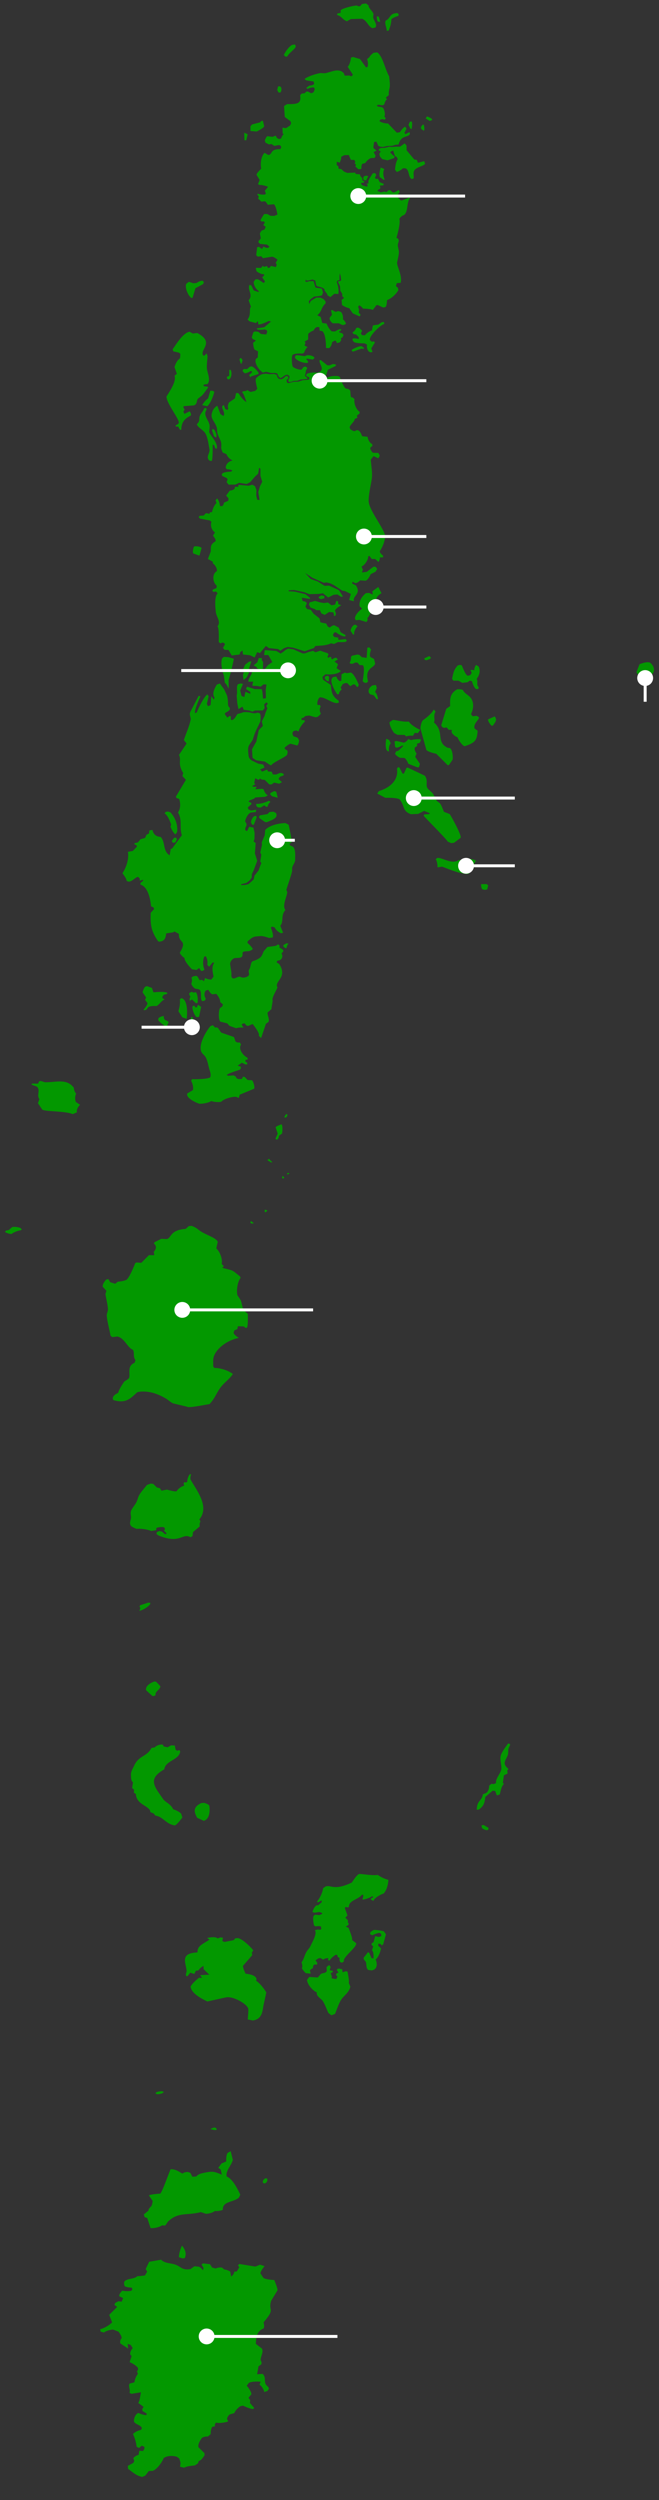
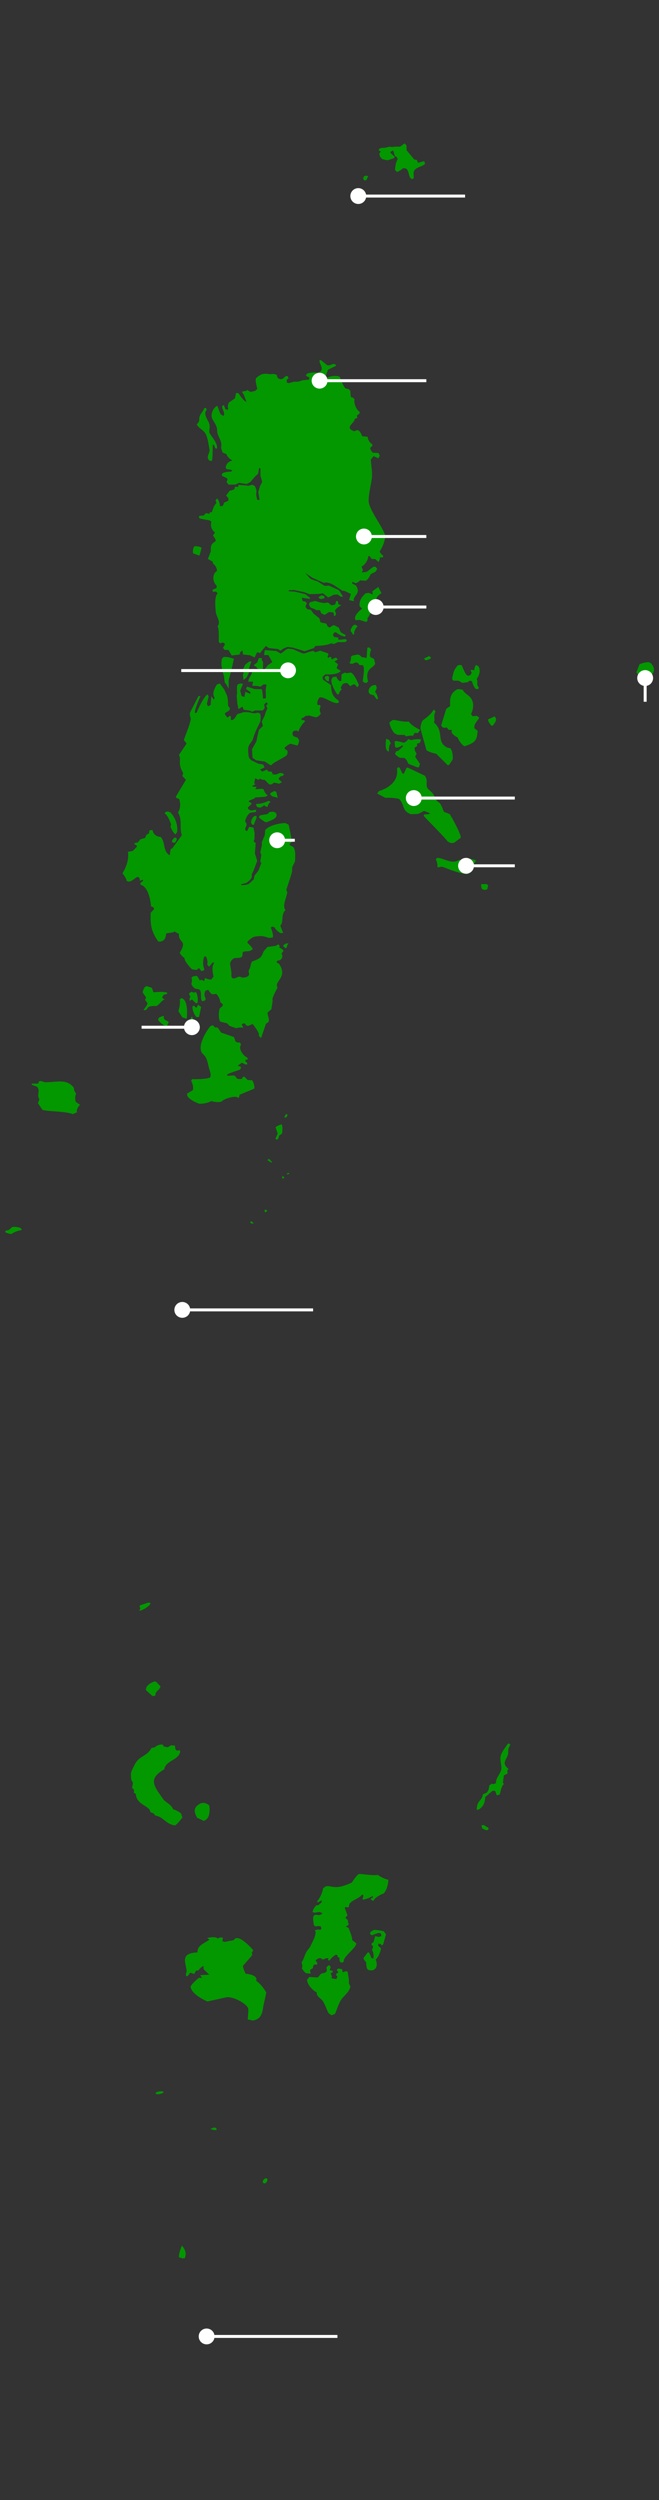
<svg xmlns="http://www.w3.org/2000/svg" width="111" height="421" fill="none">
  <rect width="100%" height="100%" fill="#333333" stroke="none" />
-   <path fill="#039800" fill-rule="evenodd" d="m29.087 58.803.088.36.957.217.247.205-.047.73c-.61.498-.704.887-.946 1.488l.404 1.157-.397.314c.37.948-.868 2.708-1.356 3.51.023 1.155 2.128 3.725 2.087 4.405l-.148.243-.361.168-.05.22.455.029.284.528.227.007c.038-1.088.359-1.796 1.602-2.4.108-.196-.035-.555-.203-.714l-.86.431-.194-.389.22-.32-.226-.442.085-.15 1.723-.134c.566-.22.4-.755.636-1.089.07-.1.597-.458.718-.586.39-.41.699-.91 1.037-1.349l-.14-.135-.56-.06-.117-.157.16-.155.523-.048c.624-.69-.04-1.948-.088-2.665-.043-.648.075-1.37.11-2.022.004-.054-.13-.41-.154-.483l-.387.385-.18-.044c-.698-.949 2.042-2.18-1.011-3.776l-.747.08-.561-.296c-1.141.196-2.4 2.38-2.83 2.937zm2.729-11.345-.42.313c-.308.504.196 1.949.84 2.405l.197-.029.481-1.607 1.288-.692.143-.317-.204-.26c-.33-.008-.814.21-1.02.384l-.546.049-.759-.246zm-12.73 188.314c-.306-.513.248-.956.816-1.211.182-.64.572-1.213.95-1.798.189-.292.867-.45.93-.853.128-.808-.346-1.91.886-2.415l.153-.443c-.496-.651-.08-1.306-.469-1.772-.858-.301-1.39-1.975-2.589-2.212l-.841.102-.298-.236-.047-.241c-.195-1.019-.502-2.098-.597-3.12-.032-.344.223-.755.202-1.102-.049-.821-.285-1.701-.422-2.519-.006-.036.144-.507.162-.573l-.627-.709c-.042-.374.318-.943.64-1.218l.345-.037.28.51.852.261.437-.353c.398-.017 1.174-.135 1.487-.34.51-.452 1.225-2.22 1.443-2.79l.264-.106.758.066 1.283-1.292.9.003-.087-.559c.422-.488.544-.944.02-1.418l.116-.209 1.125-.57.903.039c.859-.137.467-1.512 3.213-1.711l.522-.466.47-.046c.956.343 1.085.655 1.683 1.011.512.305 1.148.573 1.697.847.382.191.905.494 1.035.833l-.253 1.105c.664.606 1.085 1.855.908 2.617l.392.396-.28.179c.034.023.182.144.216.152.878.204 1.235.285 1.525.434.3.155.53.383 1.195.9.03.023.132.24.155.282-.56.67-.72 2.125-.563 2.867.029.133.508.748.575.928.334.894.133 1.493 1.193 2.258-.006.393.073 2.08-.17 2.354l-.222.012-.3-.238-.978-.035-.1.478-.5.229-.129.406c.047.276.616.7.89.858-1.962.361-3.876 1.81-4.26 3.279-.115.435-.043 1.058-.061 1.511l.178.261c1.12.012 2.358.441 3.13 1.02-.56.857-1.474 1.476-2.053 2.243-.704.933-1.003 1.94-1.888 2.835-1.048.153-2.415.471-3.464.506-.193.008-.288-.069-.472-.113-.223-.054-2.145-.5-2.216-.532-.412-.186-.8-.576-1.186-.803-1.2-.703-2.552-1.24-4.106-1.175-.154.007-.642.043-.773.165-1.238 1.163-1.975 1.857-3.978 1.268zm5.654 14.302.647-.236.428.052.598.592.534.143.251.411.935-.188c.266.084 1.34.384 1.616.275.186-.336.777-.826 1.28-.925l-.102-.385.134-.234.195.081.282-.112c-.017-.402.159-.91.404-1.268l.244-.007c-.086.315-.213.678-.032.991 1.102 1.901 3.15 4.515 1.418 6.608l.21.338c-.172.194-.186.612-.125.826l-1.143.965-.095.679-.326.194c-1.345-.751-1.667 1.015-4.807-.081-.337-.118-.776-.245-.933-.524l.075-.272.418-.168.453.099.485.422.22-.012.041-.165-.417-.4.173-.3-.146-.261c-.327-.132-1.008-.022-1.313.092l-.03.382-.854.133c-.613-.276-1.74-.437-2.452-.352-.365-.164-.847-.33-.997-.597-.25-.444.035-.837.058-1.276.023-.43-.172-.792.049-1.26.214-.453.611-.882.845-1.332.196-.375.26-.8.458-1.173.307-.582.905-1.203 1.322-1.755zm9.092 122.444.828.281c.47.019 1.216-.197 1.522-.463.38.031 1.027-.032 1.352-.199-.086-1.475 1.723-1.213 2.704-2.056l.238-.496c-.413-.832-1.217-2.615-2.287-3.055-.262-.926.865-1.94 1.022-2.828l-.238-.958-.119-.48-.512.286c-.239.318-.257 1.091-.238 1.436l-.795.349-.55.731.417.283.184.859c-1.378-.55-1.522-.592-2.934-.317-.579.112-1.044.243-1.374.631l-.653.039-.34-.656-.446-.15c-.356.035-.623.069-.886.277-.59-.321-1.186-.773-1.981-.733-.296.571-1.406 3.837-1.763 4.112-.393.021-1.58.113-1.903.294l.642.956c-.05.22-.094.687-.245.86-.143.163-.554.531-.455.739l-.796.648.136.467.436.129.563 1.709c.573.056 1.524-.155 1.928-.464l.519.037c.234-.222.37-.563.55-.731 1.72-1.599 3.167-.925 5.474-1.537zm-8.704 8.366-.593 1.219.258.446-.387.647c-.412.039-.85.109-1.267.109-.575.552-1.62.325-2.17.879-.12.212-.075.586.035.794.195.189.858.259 1.148.249l.162.255-.18.279c-.436.1-1.082.095-1.512-.014-.277.2-.572.642-.546.933l.664.325-.248.596-.52-.077-.564.286-.135.334.466.339-1.347 1.339.495 1.267c-.389.411-1.317 1.012-2.01 1.136l.06.418.58.158c.3-.278 1.076-.484 1.542-.496l.893.344c.208.258.56.791.544 1.104-.228.2-.325.642-.216.886l1.298.861-.067-.783.49.166.361.543c-.287.318-.415.613-.454 1.003l.264.351-.342 1.002c.509.212 1.128.598 1.412.978v.38l-.181.159.17.457c-.32.399-.536.961-.585 1.419l-.833.237c-.218.543.194 1.025-.003 1.537l.326.172 1.605-.254c-.066.304-.236 1.646-.466 1.781l.907.666-.24.417.065.283.72.445-.08.254a3.606 3.606 0 0 1-1.335-.375c-.564.22-.775 1.004-.75 1.424.16.498 1.148.581 1.339 1.134l-.134.294c-.636.155-.978.338-1.37.693.323.67.532 1.44.611 2.146l.404.215.474-.398.435.21c.064.201-.068.538-.252.692l-.599-.044-.132.716c-.328.024-.746.343-.888.538l.17.456-.167.343-.912.491.028.507c.68.481 1.42 1.197 2.396 1.355l.52-.222.574-.765.673-.03c.817-.321 1.618-1.57 1.851-2.169.634-.394 1.414-.413 2.18-.218l.43.307c.131.418.196.572.209.727.011.144-.022.29-.086.651l.7.179c.32-.233 1.381-.364 1.798-.387l.519-.344.152-.406c.486-.14.758-.674.984-.986l-.044-.354-.967-.947c-.225-.398.292-1.289.57-1.611.206-.148.694-.272.983-.219l.481-.415c-.017-.352.042-.906.27-1.228l.461-.082-.045-.317.2-.311c.553.157 1.564-.007 2.06-.199l-.192-.384c-.007-.246.21-.617.45-.788l.78-.234c.142-.394.566-.851.967-1.129l.46-.123c.599.254 1.049.486 1.719.585l.204-.191-.723-.825.04-.485-.288-.399.488-.594c.024-.392-.51-1.135-.786-1.445l.361-.478c.451-.236 1.482-.258 1.993-.179l-.204.488c.413.216.738.898.81 1.237l.524-.182.235-.32c.058-.328-.332-.501-.49-.767-.348-.589.07-1.243-.564-1.79l-.914.068.232-1.338.443-.31c.213-.417-.101-.599-.082-.846.045-.56.492-1.261.238-1.816l-1.052-.817c.071-.845.037-2.103 1.296-2.577.183-.241.104-.772.002-1.017l.4-.497c1.527-1.899.391-1.454.874-3.105.024-.083.955-1.601 1.06-1.778.131-.22-.417-1.508-.522-1.775-.392-.011-1.556-.116-1.832-.364l-.499-.748c-.003-.32.481-.962.7-1.221l-.77-.241-.775.315-2.71-.441-.233.241.231.317-.42.696-.438.052c.016.255-.242.645-.515.802l-.16-.812c-.207-.178-.678-.343-.995-.359l-.387-.329c-.293-.049-.822.009-1.056.159l-.602-.164-.369-.565-1.168-.136-.256.191.35.599-.11.382a1.53 1.53 0 0 0-.692-.615l-.744-.073-.658.476c-1.406.242-1.56-.39-2.54-.745-.825-.299-1.8-.187-2.404-.837-.668.125-1.344.234-2.017.351zM64.046 3.676l-.243-.858-.312-.093c-.033.234-.01.706.172.916l.383.035zm-5.618-.09.672-.379 1.888-.05c.868.343 1.013 1.324 1.76 1.59l.49-.117c.349-.528-.26-1.133-.375-1.65-.043-.196.079-.445.032-.639-.122-.497-.866-.963-.808-1.424l-.441-.339-.671.092-.314.362-.275.033-.268-.13c-.564-.01-2.513.478-2.74.806l-.006.418-.543.12-.075.24c.769.177.952.805 1.674 1.067zm6.712 1.609.324-.036c.264-.641.444-1.231.455-1.913.206-.232.81-.469 1.153-.555l.103-.223-.204-.263c-1.428.02-1.136.863-2.012 1.274-.225.49.194 1.17.18 1.716zM48.117 9.56l.295-.07c.228-.587 1.449-1.3 1.407-1.73l-.131-.267-.498.065c-.603.373-1.134 1.184-1.38 1.712l.307.29zm-.92 6.028c.255-.2.289-.791.042-1l-.26-.076-.163.1-.12.552.22.404.281.02zM72.35 20.36l.322-.074.132-.17c-.087-.192-.657-.439-.885-.514l-.218.338.65.42zm-29.118 1.788c.261-.12 1.273-.65 1.266-.906l-.224-.914-.27.052-.204.228-1.35.349-.267.325.009.78 1.04.086zm26.112-.408c.016-.205.185-1.167-.037-1.288l-.27.052-.224.52.29.603.24.114zm2.025.28c.202-.136.074-.794.023-.964l-.164-.1-.31.4.01.326.44.338zm-29.896 1.609.246-1.013-.583-.276.035 1.27.302.019zm22.663 4.586.603.248c-.278.466-.2 1.301.062 1.758l-.17.065-.629-.438c-.225-.347.01-1.29.134-1.633zm-6.202 26.506.333-.182c-.022-.248-.274-.599-.51-.771.064-.332-.022-.99-.362-1.252l-.44-.138-.412.15-.64-.344-.14.116.151.718-.4.513c-.043.287.24.74.553.914l1.006-.002.558.276.303.002zm2.993 3.977.31.073.079-.185-.407-.288c-.49-.032-1.348.397-1.671.621l.049.215.209.08c.464-.188.952-.35 1.431-.516z" clip-rule="evenodd" />
-   <path fill="#039800" fill-rule="evenodd" d="m63.721 54.67.535-.392.397-.078.085.34c-.802.253-2.7 2.215-2.428 2.735l.308.273.396-.06.123.212-.601.977.215.589-.345.075-.293-.149c-.248-.276-.402-.823-.275-1.145l-.4-.214c-.509-.028-1.517-.005-1.868-.276l-.21-.317.052-.22c.252-.105.79-.004 1.018.088l-.01-.326-.426-.431-.435-.084-.21-.297c.314-.106.593-.516.654-.746l.296-.053c.26.058.579.377.687.542l-.205.447.205.28.482.028c.19-.272.738-.732 1.172-.81l.163-.845c.293-.076.613-.116.918-.143zm-23.04 6.597.187-.609-.209-.316-.207-.044-.122.262.22.66.131.047zm11.184-.176.025-.238-.288-.328.062-.148 1.026.177.296-.287c-.187-.364-.805-.466-1.28-.439l-.386.15c-.258-.034-1.321-.232-1.523-.115l-.14.335c.23.505 1.488 1.05 2.208.893zm-9.673 2.494.078-.188 1.242-.396.053-.204c-.193-.3-.722-.932-1.15-1.097l-.347.057-.46.407-.48-.029-.192.103-.073.257.345.364c.314-.002.805-.232 1.014-.385l.18.045.069.176-.503.466.224.424zm-3.742.335.285-.142c.302-.406.338-1.075.116-1.497l-.228-.005-.015 1.036-.317.09-.096.26.255.258zm-3.545 4.49c.601-.507 1.019-1.74 1.202-2.412l-.22-.17-.456-.045-.386 1.33c-.385.191-.823.812-.988 1.11l.848.187zm.905 3.842-.103.233.338.974.344.223c.251-.315-.119-1.075-.341-1.364l-.238-.066z" clip-rule="evenodd" />
  <path fill="#039800" fill-rule="evenodd" d="m36.547 75.472-.139.117c-.172-.114-.335-.393-.286-.565l-.295-.166c-.01.335.03 2.638-.182 2.772l-.355-.054c-.714-.6.13-1.25-.01-1.942-.153-.757-.268-1.884-.655-2.598-.334-.613-1.225-.96-1.481-1.585.616-.58.32-.863.505-1.392.146-.418.587-.8.719-1.275l.339-.112.111.321c-.739.908.439 1.82.492 2.697.02.327-.045.693-.066 1.021-.03.452 1.399 1.64 1.303 2.76zM33.596 93.57l.362-1.292c-.187-.241-.953-.357-1.28-.237-.114.25-.3.917-.102 1.17l1.02.359zm29.179 6.548-.632-.274-.524.048c-.746.616-1.18 1.395-1.044 2.22l.419.395c-.524.329-1.282 1.16-1.2 1.701l.152.245.569-.067 1.197.367.217-.301-.038-.379c.763-.78.75-2.107.906-3.032l.582-.195c.067-.323.493-.777.882-.94l-.541-1.059-1.003.73.058.541zm-3.299 6.761-.42-.649c.013-.288.228-.754.525-.957l.267-.087.381.27c-.295.292-.69.978-.56 1.357l-.193.066zm12.318 4.322.654-.236.149-.226-.302-.255-.839.39.075.214.263.113zm36.635 2.929.512-.391.678-.018c.841-.601.604-1.52-.089-2.103-.422-.25-1.376.048-1.809.242l-.519 1.319c.037.263.683.778.926.947l.301.004zm-53.676-.204-.07.294.293.383.394.159.07-.764-.225-.207-.462.135zm6.974 1.077.275-.234c-.637-2.341 1.02-2.238 1.184-3.028l-.184-.772-.586-.31c-.236-.237-.013-1.014.093-1.259l-.293-.383-.346.055-.116 1.714-.819-.118-.39-.376-.34-.068-.88.189-.205.176c.021.243-.027.805-.244 1.014l.113.137.359.054.525-.23.357.034.344.399.53.026c.415.318.033 2.251-.015 2.707l.305.238.333.035zm-4.915 1.947.314-.091c-.046-.229.197-.587.425-.733l-.164-.355.34-.583.459-.17.302.019.509.515.518-.319.282.057.344.398.172-.045.113-.351c-.206-.462-.76-1.795-1.322-2.033l-.69.111-.314-.108-.572.284-.037 1.092-.268.069c-.334-.233-.441-.418-.557-.767l-.495.064c-.96.451.322 2.468.64 2.946zm23.756-.928.067-.295c-.47-.413-.06-.934-.347-1.397.479-.65.676-1.378.329-2.088l-.405-.269c-.224.22-.364.656-.304.925l-.412-.103-.245.068.2.442-.238.394-.415.096c-.407-.094-.878-1.444-1.014-1.74l-.285-.095-.391.095c-.731.807-.725 1.24-.967 2.252l.209.316.879.007.643.363.89-.105.349-.272.388.105c.055.254.363 1.211.743 1.322l.326-.021zm-17.116 1.737.22-.049c-.033-.314-.203-.938-.503-1.189l.307-.653-.158-.518-.57.069c-.569.301-.97 1.101-.367 1.511l.57.149.5.68zM83 122.209c.377-.527.831-.988.314-1.562l-1.103.497c-.013.381.3.72.539 1.042l.25.023zm-12.223.701c-.598-.26-1.656-.898-1.909-1.401-1.06.119-2.427-.335-2.713-.266l-.558.396c.048.59.405 1.295.794 1.807l.559.297 1.208.023.252.258c.254-.141.847-.162 1.143-.117l.3-.49.529.042.395-.549zm7.196-6.705c-.197-.14-.72-.159-.968-.128-1.29.733-1.214 1.723-1.18 2.826l-.655.455-.86 2.792.21.315.287.112.42-.078.369.414.503-.009-.033.419c.135.296.591.708.992.835.151.382.678 1.291 1.188 1.513 1.928-.623 2.076-1.094 2.21-2.611l-.516-.37c-.278-.865.88-1.562.726-1.913l-.378-.232-.67.072-.286-.346c.422-.852.588-2.026-.123-2.844-.39-.449-.965-.641-1.236-1.222zm-12.431 10.353c-.087-.351-.044-1.077.28-1.377l-.287-.585-.473-.191c-.088.377-.25 1.791.221 2.077l.259.076z" clip-rule="evenodd" />
  <path fill="#039800" fill-rule="evenodd" d="m73.073 119.475.289.366c-.452.71.001 1.39-.282 1.813 1.872 1.625.27 3.258 2.308 4.268l.382.051c.46.245.565 1.623.457 1.954-.022.07-.553.815-.63.927l-.2-.008-1.911-1.911c-.391-.071-1.474-.356-1.674-.65-.057-.241-.985-3.542-.989-3.615-.013-.258.152-1.175.431-1.386.772-.583 1.36-1.027 1.82-1.809zm-2.504 9.729.165-.572-.803-1.19.243-.541c-.195-.228-.447-.766-.287-1.038l.376-.239-.017-.397.44-.117.223-.483-.089-.141c-.4-.025-1.177 0-1.54.158l-.522-.188c-.096.205-.447.557-.763.606l-1.184-.281-.345.075.07.886.194.17c.313 0 .804-.231 1.012-.383l.188.099-.82.791-.367.093-.208.393c.088.267.56.593.877.714l.682.017c.295.094.608.776.68.979l1.518.605.277-.016zm-23.792 5.136-.23-.968-.24-.149c-.25.023-.612.236-.763.371l-.032.183.31.31.955.253zm-2.857 1.653.586-.379.329.254.271-.034c-.024-.24.2-.626.47-.771l-.3-.22c-.464.26-1.514.597-2.126.52l.037.362.224.224.508.044zm1.017 2.467c.815-.355 2.013-.685 1.54-1.56l-.424-.213-.648.057-.363.347-1.234.213-.157.174.002.237c.312.256.662.491 1.008.722l.276.023zm-2.186.428.49-1.264-.097-.23-.32.054c-.33.243-.571.783-.532 1.119l.21.334.25-.013zm-13.219 1.627.287-.361c.172-1.115-.239-2.425-1.117-3.352l-.417-.142-.371.059-.195.266c.518.223 1.002 1.509 1.11 1.898l-.116.316c.148.408.439.985.82 1.316zm-.325 1.419.318-.071c.103-.17.19-.349.27-.525l-.13-.266-.325.002-.396.513.078.248.185.099zm42.243-5.382-1.023.511-1.199.05c-1.515-.515-.998-1.41-1.949-2.525-.482-.242-1.814-.262-2.36-.232l-1.381-.721.283-.416c2.158-.651 3.333-2.08 3.034-3.785l.223-.249.21.078.51 1.008.227.005.447-.968.196-.049 2.883 1.366c.643.851.044 1.619.506 2.169.241.288.623.548.84.842.281.378.406.838.684 1.217.096.131.496.372.575.495.262.405.428.934.624 1.362l.97.383c.411.635 2.107 3.745 1.828 4.003l-1.093.825-.492.063-.58-.258c-.173-.382-3.356-3.559-4.047-4.335l.075-.24.773-.044.235-.14-1-.415zm7.349 10.636.305-.181.137-.843c.563-.392.58-.774.928-1.18l-.144-.155c-.089-.038-1.147-.27-1.31-.308-.258.116-1.084.391-1.4.277-1.2.875-2.743-.412-3.668-.321l-.255.213c.26.454.292.902.3 1.384l.762-.134c1.242.46 2.918 1.193 4.345 1.248zm3.163 1.692-.926.014c-.011.18.025.748.243.878l.386.087.392-.077.179-.682-.275-.22zm-33.841 10.804.168-.082c-.01-.211.127-.546.323-.707l-.379-.033-.519.301.053.27.354.251zm-15.109 9.266.267-.071c.068-.444.059-1.399-.295-1.8l-.393.077-.316-.146-.378.222c-.08.165.047.459.19.589-.1.157-.239.548-.099.714l.35-.22.674.635zm-8.742 1.178.37-.076.329-.436c.265-.209 1.01-.239 1.356-.186.54-.246.762-.848 1.405-1.115l-.374-.235-.004-.255.268-.322.51-.12.056-.187c-.35-.258-1.908-.14-2.338-.083l-.258-.749-.832-.296-.266.086c-.246.148-.431.744-.472.955l.594.872-.18.394.411.557c-.042.34-.398.804-.661 1.073l.086.123zm8.87 1.18.393-.076.347-1.674-.54-.352-.18.448-.251-.023-.209-.297-.264.124c-.135.409.302 1.56.704 1.85zm-1.7.26c.104-.648.267-3.283-.902-3.474l-.254.196c.1.632-.04 1.381-.236 1.995l.665 1.035.727.248zm.84.825.172-.048c.134-.294.12-.825-.096-1.101l-.166.065c-.066.213-.166.906.09 1.084zM12.258 187.62l.716-.315c-.162-.358.196-.987.515-1.248l-.704-.484c-.18-.375-.171-1.017.047-1.385-.224-.266-.402-.681-.387-.996-1.182-1.593-2.886-.943-4.812-.938-.221 0-.672-.283-1.022-.177l-.206.412-1.029-.014-.052.187.887.329c.667.604-.102 1.444.43 2.101l-.25.688.721 1.067c.38.364 3.854.219 5.146.773zm15.798-14.696.342-.762c-.055-.162-.393-.338-.593-.385-.175-.154-.266-.487-.198-.68-.289.012-.713.176-.89.341l-.092.296c.268.444.918.9 1.43 1.19zm7.332 8.521c-.58.299-2.386.312-3.047.284l-.145.298c.217.342.45 1.179.273 1.568l-.92.541c-.264.709 1.197 1.444 1.988 1.722.607.058 1.596-.145 2.056-.444.421.158 1.206.236 1.664.123.453-.473 1.72-.877 2.514-.834l.446.192.167-.553 2.396-.989c.198-.159-.092-1.236-.33-1.435l-.758-.049-.454-.5-.305-.056-.208.393-.55.015-.316-.128-.156-.3-.349-.198-.944.071-.213-.132c.145-.258 1.803-.755 2.184-.889l.2-.228-.03-.29-.52-.169.7-.493.657.307.27-.052-.057-.307-.264-.13.016-.292.392-.095-.083-.285c-.789-.396-1.551-1.523-1.06-2.192l-.189-.354-.454-.012-.291-.164-.255-.749-2.163-.75-.535-.786-.236-.097-.22.049-.418-.412-.41.167c-.823.991-2.13 3.312-1.448 4.445.145.24.451.453.602.692.38.6.486 1.484.68 2.118.106.342.355.983.123 1.379zm12.594 6.765.187-.036c.153-.08.25-.314.25-.443l-.083-.109-.187.036-.266.444.099.108zm-1.564 1.622.36 1.079-.379.828.102.147.228.012c.178-.258.25-.306.244-.62l.53-.395c.064-.241.156-1.424-.111-1.547-.24.105-.83.301-.974.496zm-.751 5.93.205-.024-.567-.599-.272.229.634.394zm-1.003 8.377.108-.014.263-.241-.112-.106-.318-.07-.046.292.105.139zM1.96 207.795c.333-.283 1.052-.56 1.555-.617l.16-.154-.253-.241c-.325-.127-1-.245-1.365-.139l-.594.507-.443.082-.176.209c.21.208.774.364 1.116.353zm40.695-1.755.047-.075-.043-.086c-.113-.036-.267-.144-.302-.233l-.14.033-.05.253.187.102.3.006zm-19.184 65.222c.583-.084 1.635-.761 1.847-1.165l-.003-.177-.326-.041-1.346.434-.15.211.158.284-.18.454zm2.183 14.333.28.026.285-.167c-.202-.601.859-.955.784-1.506l-.684-.717-.25-.077c-.754.201-1.67.856-1.449 1.498l1.034.943zm57.892 14.689-.417.166-.339-.064-.405.326c.046.344-.124.928-.449 1.195l-.609.265c-.16 1.194-.942.857-1.036 2.587l.327-.018c.919-.596 1.025-1.249 1.127-2.127l1.225-1.057.436.036.284.755.496-.162c.14-.521.236-1.373.71-1.784l-.2-.159.175-1.281.628-.298-.064-.489c.059-.099.144-.193.217-.287-1.192-.969-.419-1.431-.123-2.334.089-.272.065-.67.092-.953.024-.241.233-.568.33-.801-.203-.189-.104-.178-.382-.176l-.09.124c-.41.573-1.061 1.423-1.164 2.042-.104.632.163 1.396.135 2.043-.031.785-1.009 1.588-.904 2.451zm-1.452 7.926.184-.178-.005-.219-.796-.478-.384.06.094.44c.167.17.605.384.907.375zm-47.77-1.579c1.083-.32 1.04-1.917.923-2.583-.145-.194-.614-.392-.893-.447l-.451.038c-1.387.661-1.273 1.427-.7 2.473l1.12.519zm-4.86.772c.364-.148 1.065-1.077 1.254-1.343l-.215-.652c-.307-.294-.856-.581-1.323-.72-.442-.899-1.12-1.052-1.665-1.664l-.788-1.141c-1.2-1.736-1.175-2.702.946-3.926.189-1.49 2.452-1.52 2.69-3.003l-.152-.242-.387.116-.252-.213-.127-.667-.623-.033-.589.331-.644-.138-.173-.307c-.448-.096-1.128.166-1.333.456l-.567.101c-.787 1.511-2.118 1.239-2.903 2.946-.261.565-.59 1.029-.553 1.629.022.375-.027.905.34 1.221l-.146.955.323.274-.031.519.34.203c.068 1.865 2.412 1.983 2.44 3.056l.563.231.275.358c1.351.184 1.718 1.418 3.3 1.653zm32.577 24.345.548.071c1.08-.161.944-1.269.685-1.831.503-.446.82-1.327.898-1.882l-.468-.437.024-.365.407.084.163.228.25-.2.462-1.682-.374-.507a7.898 7.898 0 0 0-1.661-.232c-.308.156-.766.407-.61.734l.324.179c.234-.12.94-.428 1.249-.403l.244.134.057.409-.45.136-.588-.14-.282.993-.331.25-.001.236.275.26-.21.643c.298.218.284 1.096.252 1.371l-.323-.04-.39-.903-.208-.104-.707.902c-.127.386.26.508.354.774.128.364-.004 1.043.411 1.322zm-9.018-6.702.555-.125.337.064.209-.132-.072-.434c-.227-.083-.658-.079-.884.003l-.268-.18c-.083-.318-.28-1.36-.035-1.656l.219-.15.737.069.445-.217.002-.138-.492-.17-.763.12-.388-.118c.14-.416.272-.796.678-1.128l.295-.006.588-.508-.017-.339-.547.345-.241-.096c.52-.641.942-1.525 1.042-2.268l.408-.288c.958-.345 1.35.782 4.422-.667.29-.4.73-1.161 1.205-1.435.24-.09 2.072.296 3.18.149.454.326 1.153.685 1.774.817.004.638-.262 1.771-.795 2.309-.576.185-1.565.755-1.708 1.241l-.403-.182-.043-.212.377-.207-.011-.118-.145-.062c-.4.257-1.014.48-1.53.576l-.118-.075c.061-.134.235-.62.111-.749l-.185.001c-.613.81-2.237.952-2.183 2.019l-.18.122-.371-.093-.153.168.453 1.256-.361.399.43.408.009.453.151.105-.096.265-.41.247.473.243c.136.393.718 1.779.57 2.018l.703.547c.133.72-2.35 2.372-2.059 3.058l-.314.218-.26-.061c-.172-.17-.243-.53-.138-.728l-.335-.161-.075-.336-.269-.044c-.413.247-.831.637-1.053.992l-.243-.094.06-.335c-.285.028-.383.029-.47.053-.09.024-.168.074-.425.203l-.41-.263-.34.032-.514.334.309.486-.1.265-.38-.037-.214.187-.08.466c-.198.04-.425.237-.479.375l.129.518-.842-.088c-.244-.252-.535-.565-.661-.865.193-.185.037-.76-.05-.952.43-.569.488-1.146.802-1.715.21-.381.547-.654.733-1.074.234-.538 1.185-2.116.704-2.625z" clip-rule="evenodd" />
  <path fill="#039800" fill-rule="evenodd" d="m56.663 333.258.177-.416-.242-.231.076-.269.34-.171-.266-.375.029-.189.276-.11.575.117.079.513.581-.175.25.077c.033.225.344 1.694.2 1.887l.28.639c-.272 1.088-1.108 1.464-1.613 2.305-.412.687-.666 1.559-.975 2.282l-.61.233c-.07-.056-.51-.392-.522-.418-.292-.624-.54-1.374-.919-1.967-.295-.461-1.184-.853-1-1.458-.817-.374-1.63-1.42-1.66-2.12l.369-.493 1.44.091c.19-.211.368-.455.591-.647l.662-.17.266-.233-.049-.7.446-.354.26.335-.172.534.54.126-.028.189-.337.211.206.572a.249.249 0 0 0-.027.277c.236.074.521.105.777.108zm-14.245-4.508c.129-.05.21-.254.221-.348-.41-.512-1.767-1.894-2.579-2.022l-.415.028-.294.321-1.536.296-.366-.152.107-.555-.417-.067-.48.186c-.316-.35-1.364-.183-1.778-.074l.403.273c-1.104.752-2.07 1.01-2.014 2.149-2.973.142-1.985 1.632-1.842 3.066.032.32-.251.611-.037.946l.2-.013.454-.583.682.212.268-.547.442-.051c.132-.266.515-.6.836-.753l.028.547c.32.308.625.628.963.924l-1.546.076.316.485-.487-.047c-.513.387-1.176.974-1.443 1.487.111 1.098 1.676 1.975 2.825 2.515l3.137-.69c1.19-.261 3.724 1.18 3.76 1.994.025.559-.065 1.161-.096 1.723l.869.176c1.665-.251 1.604-1.746 1.812-2.685l.447-2.035c-.382-.641-1.017-1.491-1.723-1.983l.078-.293c-.155-.617-1.116-.803-1.852-.888-.184-.409-.398-.875-.446-1.307l1.565-1.804-.062-.507zm-11.77 49.418c-.277.599-.494 1.308-.512 1.942l.603.205.384-.047c.325-.738.082-1.455-.476-2.1zm7.799-267.504-.748-.046-.298.27c-.255.84.018 2.097.313 2.907l.154 1.182.233.222.421.781-.018-1.445.409-1.439.487-2.165-.953-.267zm6.868 18.047.35.186c.297-.499 2.022-1.192 2.649-1.727.087-.176.199-.603.066-.785l-.43-.284v-.2c.152-.145.74-.641 1.01-.657l1.114.302c.208-.191.297-.661.304-.89l-.245-.422-.685-.248c-.166-.166-.223-.511-.145-.704l.205-.194.418-.079.37.179c.078-.555.706-1.367 1.073-1.694l-.096-.213-.481-.028-.006-.309.34-.092.298-.27.642-.09 1.086.3.32-.071c.192-.121.507-.388.566-.578-.21-.284-.252-.855-.021-1.142l-.133-.283-.401.003c-.107-.431.067-1.04.389-1.293.917-.029 1.875.918 2.89.981l.34-.11-.084-.322c-1.14-.767-1.188-1.503-1.284-2.616l-1.327-.907-.099-.449a4.28 4.28 0 0 1 .532-.448c.857.056 2.033.012 2.575-.562l-.728-.468.255-.669-.603-.455.565-.359-.282-.295-.39.095-.231.197-.216-.117.027-.236-.236-.079-.256.178-.17-.171.183-.409-.121-.194-1.278-.436-.8.265-.41-.239-.73.189-.617.235-.389.017-1.586-.702-.897-.114-.406.225-.397.328-.437.277-.712-.431-1.214-.1-.748-.044-.105.831.709-.006.67 1.183-.737.524-.575.724-.353.429-1.646-.57-.172.885-.49.9-.07.416.814-.011-.103.443-.013.258.711.019.685.124.464-.383.5.028-.13.961.045 1.341-.491.074-.1-1.157-.108-.434-1.207-.023-1.277-.406-.18.396.717.484.028.334-.846-.349-.172.885-.477-.184-.221-.92.472-1.105-.398-.085-.484.151-.143.394.023 1.082-.066.468.11 1.285.19.947.672-.419.223.532.897.115.55.207.444-.202 1.31-.008.32-.402-.088-.616.36-.352.268.22-.287.375.212.403-.295.685-.194.628-.455.898.173.768-.684.702-.28 1.277-.124.626-.43.768-.307.556.09 1.442.602.411.505.08.97.136.698.465z" clip-rule="evenodd" />
  <path fill="#039800" fill-rule="evenodd" d="m41.02 114.526.528-.463.364-.714.037-.802.395-1.18-.42.071-.632.494-.416.922.452-.098-.308.531-.106.417.106.822zm2.554-3.706-.222.707-.63.52.487.287.088.203.668.33.33-.273.009-1.136-.203-.301.006-.335-.533-.002zm.822 49.4s-.225.681-.485.952c-.26.27-.874.556-1.29.678-.417.122-.349.893-.596 1.318-.247.424-.101.469-.066.88.036.412-.86.71-1.303.524-.443-.186-.433-.083-1.052.151-.619.235-.67-.382-.623-.642.048-.26-.194-1.437-.22-1.745-.028-.309.29-.737.56-.903.268-.167.419-.071 1.05-.152.633-.081.443-.64.495-.849.052-.208.335-.221.9-.247.566-.026.817-.399.817-.399s-.406-.602-.786-.894c-.38-.292.295-.684.295-.684s.455-.485 1.09-.514c.636-.03.77-.139 1.423.038.653.176.69.22.69.22l.626-.072c.197-.333-.162-1.335-.303-1.655l.18-.193.465.139c.132.35.636.827 1.083.993l.34-.092-.477-1.174c.653-.753.017-1.729.867-2.646-.587-.713.227-2.2.31-2.979.009-.083-.17-.402-.15-.464.31-.981.676-1.973.936-2.96.069-.26-.006-.559.06-.82.088-.345.484-.815.478-1.155-.01-.588.15-1.768-.345-2.271l-.475-.225-.147-.23.41-.367c.063-.086-.505-2.797-.536-2.894l-.53-.281c-1.21.031-2.711.385-3.414 1.157l-.087.903-.5 1.185.037.437-.282 1.252.177.405-.183 1.17.194.197-.492 1.288-.67.857-.123.625-.854.788-.59.155-.671.031-.013-.155.902-.222.563-.464.317-.428.021-.569.33-.713.575-1.549-.391-1.247.134-1.737-.343-.268.14-.445.019-1.008-.196-.891c-.284-.037-.548-.079-.706-.14l-.368.747-.271-.146c-.199-.645.55-.729-.058-1.488.066-.419.4-1.256.944-1.489.288-.034.58-.06.864-.103l.059-.384-.86.138-.45-.209-.11-.304.64-.581-.071-.214-.422-.193.057-.149.912-.379.132-.171 1.694-.114.45-.244c-.372-.178-.663-.709-.71-1.012l-.262-.096-1.143.083.229-.414-.529-.004-.262-.113.57-.306-.2-.198.166-.817.58.276.228-.229.32.18.483.046.758.756.377.016.444-.316.848.189.474-.263-.585-.531.235-.377.602-.233.081-.168-.3-.219-.402-.015-.602.252-.552-.004-.226-.478-.58-.021-.185-.318-.827.34-.352-.371.754-.319-.22-.506-.83-.143-.815-.402s-.764-.222-.828-.969c-.065-.746-.144-1.258.068-1.681.212-.423.607-.776.713-1.194.106-.418.396-1.18.576-1.55.18-.37.667-1.321.658-1.425-.009-.103.115-1.141-.144-1.258-.258-.117-.33-.14-.537-.053-.206.087-.741.034-.963-.059-.221-.093-1.216-.126-1.352-.042-.136.084-.898.273-.898.273l-.31.505c-.062.106-.38.534-.63.52-.25-.014-.142-.407-.153-.535-.011-.128-.199-.249-.327-.088-.128.16-.333.247-.386.043-.054-.204-.643-.462.003-.775.646-.314.618-.648.426-.82-.192-.172-.216-.455-.208-.766.009-.311-.077-.9-.13-1.104-.053-.204-.39-.834-.44-.987-.048-.153-.525-.751-.525-.751l-.267-.386-.526.192c-.377.654-.854 1.518-.364 2.201l-.138.334-.417-.594-.115 1.49-.427.212-.206-.383.3-1.295-.21-.315c-.52.275-1.602 2.461-1.782 3.026l-.265.125c-.29-.279.716-2.441.872-2.848l-.305-.056-1.378 2.668c-.288.557.137.901.034 1.388-.236 1.102-.774 2.285-1.143 3.373l.465.59-1.274 1.909c.455 1.053-.305 1.413.71 3.084l-.15.48.598.639-1.699 2.859.123.211.445.157c.236.722.255 1.606-.205 2.283.786 1.268.198 2.519.655 3.82l-1.648 2.25-.225.049-.184 1.082c-1.202-.713-.659-2.168-1.515-3.093-.899-.049-1.26-.587-1.378-1.179l-.522.087-.07.514-.427.224-.221.522-.78.227-.442.535-.588.123.049.215.317.145.072.216-.698.728-.835.159c.223 1.098-.246 2.613-.915 3.594.29.42.64.829.718 1.303l.29.112c.618.064 1.242-.845 1.646-.785l.255.258.014.38.506-.174.071.161-.483.408.029.272c1.375.375 1.698 2.808 1.774 3.642l.393.177.13.266-.582.651c-.072 1.929.043 3.031 1.187 4.709.035.052.14.11.195.153 1.095-.046 1.155-.827 1.226-1.396l1.259-.198.08-.15.8.425c-.088 1.67 1.513.925.145 3.191.136.299.458.662.795.862-.04.5.878 1.543 1.265 1.911l.757.119.443-.334.352.506.347-.056.202-.211c-.291-.585-.3-1.553-.033-2.142l.244-.086c.262.368.376 1.017.253 1.421l.315.363.577-.706.298.002c-.503.744-.261 1.662-.122 2.351l-.372.495c-.27.068-.846-.141-1.052-.249l-.194.539-.326-.237-.393.076-.369-.633-.213-.115-.517.085-.301.235c.164.256.1.763-.013 1.018.075.244.372.7.69.831l.563.095c.67.229.132 1.624.59 2.002l.419-.077.19-.321c-.28-.415-.334-.988-.002-1.397l.413-.116c.145.207.39.688.709.758l.643-.071c.318.335.682.958.651 1.379l.467.392-.114.334-.392.293c-.23.403-.303 2.009.096 2.285l1.133.282.37.414 1.145.408c.277-.134.908-.142 1.216-.106l-.306-.509.181-.173.322-.037.29.346.285.095.763-.335c.265.301 1.284 1.617 1.04 1.976l.396.396.817-2.409.418-.295c.247-.413-.186-1.113-.147-1.593l.665-.582c-.042-.139.193-1.107.187-1.434-.003-.146-.045-.232-.007-.375.161-.584.572-1.255.832-1.827-.648-1.066 1.78-1.628.3-3.943l-.458-.302.124-.259.415-.098c.463-.232.546-.765.282-1.106l.33-.418-.101-.25-.591-.365.07-.277-.252-.258-.4.259-1.409.187-.657.754zm9.759-59.969-.457.253v.206l.354.191.59-.156-.014-.36-.473-.134zm-1.07.945-.92.235-.125.406.272.478.788.287.136.149.657.009.222.52.573.27.739-.486.714.058.12.369-.035.208.198.029.115-.148c.089-.197 0-.533-.13-.718.089-.306.526-.646 1.074-.935l-.485-.174-.078-.499-.255-.066-.229.63-.61.118-.591-.476-.648.094-.684-.111-.818-.247z" clip-rule="evenodd" />
  <path fill="#039800" fill-rule="evenodd" d="m51.652 63.01-.14.226.282.193.274.104.037.218-.107.186-1.038.099-.707.239-.762.009-.884.247-.294-.116-.037-.437.312-.285-.076-.267-.17-.122-.244.063-.377.352-.359.159-.453-.108-.223-.326-.062-.306-.457-.16-.778.035-.61-.088-.586.07c-.43.16-.885.477-1.083.737-.154.299.143 1.418.236 1.73l-.362.368-.787.172-.592-.33-.084.15-.569.079-.21.148c.31.138.672 1.38.78 1.662-.532-.28-1.081-1.027-1.313-1.452l-.262-.096-.194.066-.185.865-.985.673c-.184.262-.27.763-.113 1.042l-.177.23-.344-.164-.256-.674-.23.164c-.224.425.548 1.052.185 1.69l-.512-.315-.53-1.406c-.368.175-.664.562-.782.85-.542 1.314.202 1.466.664 2.736.126.346.047.763.162 1.113.324.988.735 1.215.607 2.272-.032.27.158.629.247.897l.66.29c.082.352.553.883 1.016 1.033-.838.25-1.083.665-1.175 1.228l.206.28c.267-.017.73.06.93.203l-.231.194c-.376-.012-1.108.072-1.408.262l-.156.19.08.267.766.357.148.21-.171.482.346.417 1.136-.012.628-.296 1.26.2.61-.312.806-.94.525-.489.163-.989.226.145-.002 1.214.3.993-.393.793-.273.942.222 1.332-.394-.033-.166-.69.024-.956-.231-.634-.449-.264-.622.184-1.716-.154-.041.337-.534-.024-.096.36c-.125.166-.554.292-.797.3l-.616.834.404.468-.033.402-.744.331c.011.168-.11.479-.314.582l-.356-.017c-.004-.328-.157-1.02-.488-1.279l-.243.322.151.444c-.466.49-.587.972-.767 1.533l-.322.036-.123.262-.415-.12-.22.05-.293.34-.722.06-.124.245.224.221 1.641.309.276.22a1.58 1.58 0 0 0 .597 1.8l-.344.546c.172.173.56.711.43.94-.906.564-.768.885-.798 1.699-.003.07-.436 1.134-.491 1.28l.828.46.007.274c.398.271.781.923.67 1.325-.848.47-.686 1.912-.013 2.434l-.033.402-.6.253-.107.187.173.208.447-.061.283.311c-.613.537-.376 2.53-.31 3.161.082.781.915 1.638.282 2.381.294.384.2 2.153.208 2.641l.253.24.387-.149.287.112.123.192-.339.602.261.33.657.016.213.352.343.583 1.334-.165.076-.365.397-.328.095.693 1.181.127.777.378.42-.897.475.159.545-.67.45-.537.53.363 1.539.162.377.267.602-.415.62-.209.896.114 1.969.607 1.55-.535.253-.347.92-.068c.52-.017 1.298-.158 1.726-.388l.489.118.692-.33c.246.019 1.155.059 1.35-.075l.128-.19-.201-.225-1.167.121-.115-.14.078-.222-.72-.123-.232-.313.205-.412.318-.072c.277.262 1.073.753 1.584.709l.027-.238-.806-.462-.332-.782-.775-.409c-.26.027-.599.25-.733.403l-.347-.179-.254-.5-.976-.201-.165-.677-1.01-.805-.462-.638-.612-.114-.285-.413.25-.606-.288-.257-.433-.084-.137-.562 1.367.208.02-.181-.799-.622-1.757-.423-1.07-.068.055-.17.9-.041 1.718.373.844.324 1.576-.034.7-.11.894.708.9-.454.652-.055.62.398.315-.054-.678-1.066-1.662-.763-.76.035-1.145-.735-1.189-.41-.939-1.016 1.222.796 1.919.855.437-.071.67.163.593.295 1.411.93.45.07 1 .483-.302 1.034.828.193c-.309-.967 1.317-1.178.317-2.669l-.635-.31.07-.295.5.245c.287-.048.647-.3.78-.481l.935.058c.377-.133.744-.838.838-1.101l.836-.428.275-.47-.29-.35-.33-.017-1.136.864-.818.118.154-.462-.235-.55c.58-.178 1.191-1.258 1.125-1.7l.216-.086.385.526.579.002.555.496c.164-.186.274-.537.22-.757l.575-.03-.03-.29c-.198-.137-.596-.53-.534-.751.487-.7 1.097-2.157.791-2.951-.59-1.532-2.673-4.165-2.675-5.517-.002-1.187.364-2.548.532-3.737.138-.968-.115-2.218-.166-3.205l.464-.59.795.373.257-.45-.25-.457-.909-.022c-.24-.207-.436-.56-.468-.828l.392-.366-.057-.271c-.45-.21-.756-.865-.759-1.23l-.916-.093c-.153-.32-.282-.794-.685-.996l-.255-.023-.307.163c-.26.01-.634-.214-.767-.358l-.107-.284c.126-.52.839-.93.858-1.41l.455-.208-.09-.357.464-.372-.005-.274c-.656-.432-.99-1.523-.857-2.13l-.304-.274-.258-.04c-.112-.137-.127-.909-.142-1.1l-.28-.274-.517-.116c-.407-.364-.815-1.482-.962-1.928l-.293-.146c-.571-.054-1.375-.02-1.833.266l-.31-.073.418-1.259 1.34-.657v-.235l-.49-.082-.577.233-.38-.016-1.048-.847-.228-.025c-.186.614.82 1.359.08 1.939l-.43.189c-.459-.082-1.175-.03-1.683.116l-.162.125zm10.061-33.431-.365.081-.185.318.12.369.409.008.33-.687-.309-.09z" clip-rule="evenodd" />
-   <path fill="#039800" fill-rule="evenodd" d="M67.13 24.339c.437-1.672 1.602-1.101 1.92-1.788l-.082-.305-.695.35-.15-.23.357-.709-.236-.313c-.294.077-.766.729-.887.92l-.52.084-1.477-1.554c-.44.017-1.16-.162-1.457-.408l.177-.245.294-.073.439.085.178-.227-.26-.312c.223-.318.008-1.067-.145-1.373l-.25-.186-.743-.121-.121-.194.266-.104.691.107.288-.145c.038-.211.222-.745.487-.88l-.23-.26.531-.464c-.106-.578.144-1.042.162-1.589.016-.504-.08-1.05-.118-1.556-.668-1.084-1.06-3.395-2.015-4.028l-.626.07-.44.371-.33.453-.307.218c.144.396.197.916.09 1.322l-.264.106-1.01-1.415-1.198-.35-.34.11c-.02.38-.192 1.223-.543 1.536l.877 1.35-.252.268-.366-.144-.755.024-.174-.426c-.865-.923-2.111-.168-3.1.01-.223.04-.686-.044-.91-.004-.793.141-2.009.547-2.596.981l.305.238 1.23.185.096.412c-.142.164-.576.283-.827.283l-.514.392.22.17c.236-.14.77-.3 1.084-.242l.128.246c-.042.172-.11.426-.242.578l-.363.146-.563-.314-.273.052-.249.25-.524.066-.247.288c.222 1.357-.38 1.504-2.186 1.483l-.52.32.12 1.848.961.707.109.338-.16.374-.683.456-.614-.076.031.98.19.134c-.225.08-.413.557-.453.715l-.344.092-.346-.18-.22-.405-.532.21-.871-.114c-.196.114-.376.567-.426.733l.114.356.563.294.447-.06.49.317.715-.149.312.09.13.284-.165.318c-1.827-.026-1.224.882-2.016.984l-.643-.363c-.607.603-.734 1.95-.55 2.647-.186.212-.826.823-.792 1.061l.522.861-.28.688.247.168c.382-.07 1.132.162 1.441.3l-.533.667.18.48-.187.154a2.877 2.877 0 0 1-1.198-.15l-.06.167.261.312-.14.335.561.533.572-.07c.197.056.431.46.492.59l1.075-.08c.304.343.5 1.338.564 1.731l-.529.23-.633-.019-.536-.297-.53-.007c-.245.35-.472.716-.639 1.09l.193.17.405-.003.145.19-.257.415.41.286-.205.465-.507.191-.278.47.165.828-.4.476.022.235.252.22 1.171.118.416.358-.255.196-.355-.017-.4-.214-.258.432-.493-.371-.32.054-.16 1.334.256.26.595-.07.288.327 1.537-.25c.306.039.74.345.913.514l-.3.506.164.336-.137.39-.827-.19-.197.264-.293.09-.187-.335-.489.136-.243-.169-.242.341-.905-.004.105.54c.233.241.86.564 1.292.543l.021.164-.342.363.477.681-.221.267-.952-.636-.43.006-.305.418c-.035.466.339 1.285.896 1.564l-.133.153-.758-.265-.419-.849-.31-.073c-.342.986.69 1.64-.125 2.586l.392 1.086c-.375.404.086 1.276-.575 2.16l.337.306 1.088.286.292-.344.11.575c.398.051 1.428-.429 1.724-.59l.39.105-1.13.954-1.265.2.07.176c.316.062.92.09 1.231-.015l.365.125.109.284-.18.447-.89-.078-.444-.374-.584-.059-.26.16-.259.851.178.279.53.243-.487.39c.043.36.078.788.246 1.132l.59.293-.043 1.038-.302.218c-.32.614.379 1.822 1.185 2.332 0 0 .334-.151.585-.124.25.028.689.175.689.175l.817.014.31.09.222.519.286.244.275-.102.468-.345.414-.135.371.203.016.387-.19.266.006.284.223.119.332-.067.307-.13.672-.031.497-.204.968-.083.258-.09-.08-.112-.402-.33.142-.547a1.18 1.18 0 0 1 .282-.75.635.635 0 0 0-.356-.274l-.293.09-.332.436c-.466.032-1.186-.23-1.462-.498-.18-.316-.252-1.786-.038-1.995.305-.245 1.22-.26 1.615-.201l.312-.143c.07-.23.324-.807.603-.96l-.534-.279.18-.428-.15-.228.592-.36.002-.91c.16-.231.592-.5.919-.596.06-.163.309-.527.566-.577l.403.014.038.579.465.101c.556.47.63 2.246.603 2.818l.483.046c.352-.148.536-.75.545-1.01l.402-.243.226-.012.196.407.49-.119.232-.41-.056-.307.24-.086.208-.43-.178-.263-.55-.205.007-.165.264-.103.05-.259c-.303-.044-.815.236-.993.383l-.554-.006c-.39-.213-.777-.99-.896-1.31l-.744-.117-.26-1.003-.585-.293c.76-.518.686-1.394 1.401-1.968l.016-.33-.32-.398-.544-.27-.71-.007-.925.572-.257.528-.077-.487.257-.308.634-.468.844-.09.486-.125.173-.473-.181-.662-1.06-.158-.088-.203-.255-.904-.743.02-.432.136-.223-.106.097-.314.14.187.315-.04.679-.148.44.174.157.793.138.161.871.232.375.24.042.27.423.569.052.21.492.318.672-.566.683.035.033-.622-.096-.706-.222-.712.14-.227.332-.066-.002-.645.062-.52.131.498.06.475.02.23-.116.096-.333.054-.097.108.365.732.046.746.328.56-.003.38.308.29-.419.333.065.851c.264.192.83.49 1.217.53l.597.876 1.137.517.2-.248-.346-.415c.114-.253.063-.684-.098-.922l.173-.281c.261.079.56.38.663.56.433-.005 1.273.044 1.66.218l.573-.777.218-.067.952.438.372-.076c.22-.133.249-.968.276-1.178.789-.267 1.636-1.127 1.91-1.706l-.09-.375-.33-.274.147-.497.648-.054c.336-1.208-.686-2.862-.59-3.418.096-.552.277-1.172.299-1.724.014-.397-.184-.826-.183-1.224 0-.364.346-.732.012-1.091l-.24-.114c.203-.684.7-2.53.488-3.225.105-.174.47-.575.767-.604.8-.607.37-2.154 1.115-3.023l-1.478.554-.205-.043-.63-.69.484-.68-.138-.355-.789.423-.28-.037-.338-.327-.303-.02-.443.352-.19-.136-.69.148-.582-.239.175-.247.222-.05.122-.277-.134-.32.6-.051.098-.241-.684-.29-.314-.582-.349.038-.149-.21.228-.466-.21-.315-.397.058-.605.96-.126.353.015.386-.351.03.192.172-.008.323-.341-.049-.529-.169-.219-.274.11-.16.371-.017.089-.21-.293-.104-.094-.473-.254-.273-.118-.343-.697-.058-.09-.228-.76.021-.584.027-.533-.221-.462-.418-.45-.07-.054-.41-.266-.207.005-.556.511.158.214-.604.035-.401.51-.256.78-.022.096.305.24.505.568.013.19.34-.142.213.254.273-.138.264.347.32.174.16.494-.037.035-.555.099-.314.542-.139c.14-.262.538-.68.894-.814.188-.043.418-.05.663-.035l.183-.357-.338-.63.49-.28-.513-.39-.019-.219.125-.819.386-.056.307.683.315.154.484.055.678-.16.918-.042.483-.164.542-.044z" clip-rule="evenodd" />
  <path fill="#039800" fill-rule="evenodd" d="M64.382 26.795c.511.11.852.223.93.195l1.044-.367.13-.219-.724-.67-.017-.158.467-.238c.136.284.189.741.349.963l.255.133.189.355c-.326.416-.442 1.343-.464 1.804l.29.365c.364-.094.818-.384 1.02-.62l.377-.002c.794.176.46 1.522 1.125 1.808l.268-.07c.207-.166-.157-.959.201-1.428.417-.544 1.615-.704 1.778-1.08l-.147-.427-1.055.275-.203-.496-.41-.049-1.3-1.563-.008-.797-.318-.365-.772.553h-.352l-.351.003-.652.055-.482-.042-.695.174-.688.031-.322.183-.05.222.334.178-.248.424.127.446.374.424zm-38.126 325.77c.28.285 1.507-.112 1.27-.318-.237-.206-1.55.033-1.27.318zm9.19 5.979s1.274.404 1.018-.071c-.257-.474-1.018.071-1.018.071zm9.418 8.284c-.411-.065-.867.698-.413.842.454.144.824-.777.413-.842zm3.446-169.064s.626-.028.36-.199-.36.199-.36.199zm-.73.271s-.207.513.16.405c.368-.109-.16-.405-.16-.405z" clip-rule="evenodd" />
  <path fill="#fff" d="M108.668 112.85a1.333 1.333 0 1 1 0 2.667 1.333 1.333 0 0 1 0-2.667zm.25 1.334v3.992h-.5v-3.992h.5zM45.348 141.5a1.333 1.333 0 1 0 2.667 0 1.333 1.333 0 0 0-2.667 0zm1.334.25h2.973v-.5h-2.973v.5zm13.283-51.402a1.333 1.333 0 1 0 2.666 0 1.333 1.333 0 0 0-2.666 0zm1.333.25h10.514v-.5H61.299v.5zm.652 11.625a1.333 1.333 0 1 0 2.667 0 1.333 1.333 0 0 0-2.666 0zm1.334.25h8.529v-.5h-8.529v.5zm13.885 43.328a1.333 1.333 0 1 0 2.666 0 1.333 1.333 0 0 0-2.666 0zm1.333.25h8.207v-.5h-8.207v.5zm-49.13 74.535a1.333 1.333 0 1 0 2.666 0 1.333 1.333 0 0 0-2.666 0zm1.333.25h22.03v-.5h-22.03v.5zm2.766 172.621a1.333 1.333 0 1 0 2.667 0 1.333 1.333 0 0 0-2.667 0zm1.334.25h22.03v-.5h-22.03v.5zm33.557-259.312a1.333 1.333 0 1 0 2.667 0 1.333 1.333 0 0 0-2.667 0zm1.333.25H86.71v-.5H69.695v.5zm-19.847-21.723a1.333 1.333 0 1 0-2.665 0 1.333 1.333 0 0 0 2.665 0zm-1.333-.25H30.53v.5h17.985v-.5zm-14.861 60.312a1.333 1.333 0 1 0-2.667 0 1.333 1.333 0 0 0 2.667 0zm-1.334-.25h-8.472v.5h8.472v-.5zM52.495 64.11a1.333 1.333 0 1 1 2.666 0 1.333 1.333 0 0 1-2.666 0zm1.333-.25h17.984v.5H53.828v-.5zm5.187-30.844a1.333 1.333 0 1 1 2.667 0 1.333 1.333 0 0 1-2.667 0zm1.334-.25h17.984v.5H60.349v-.5z" />
</svg>